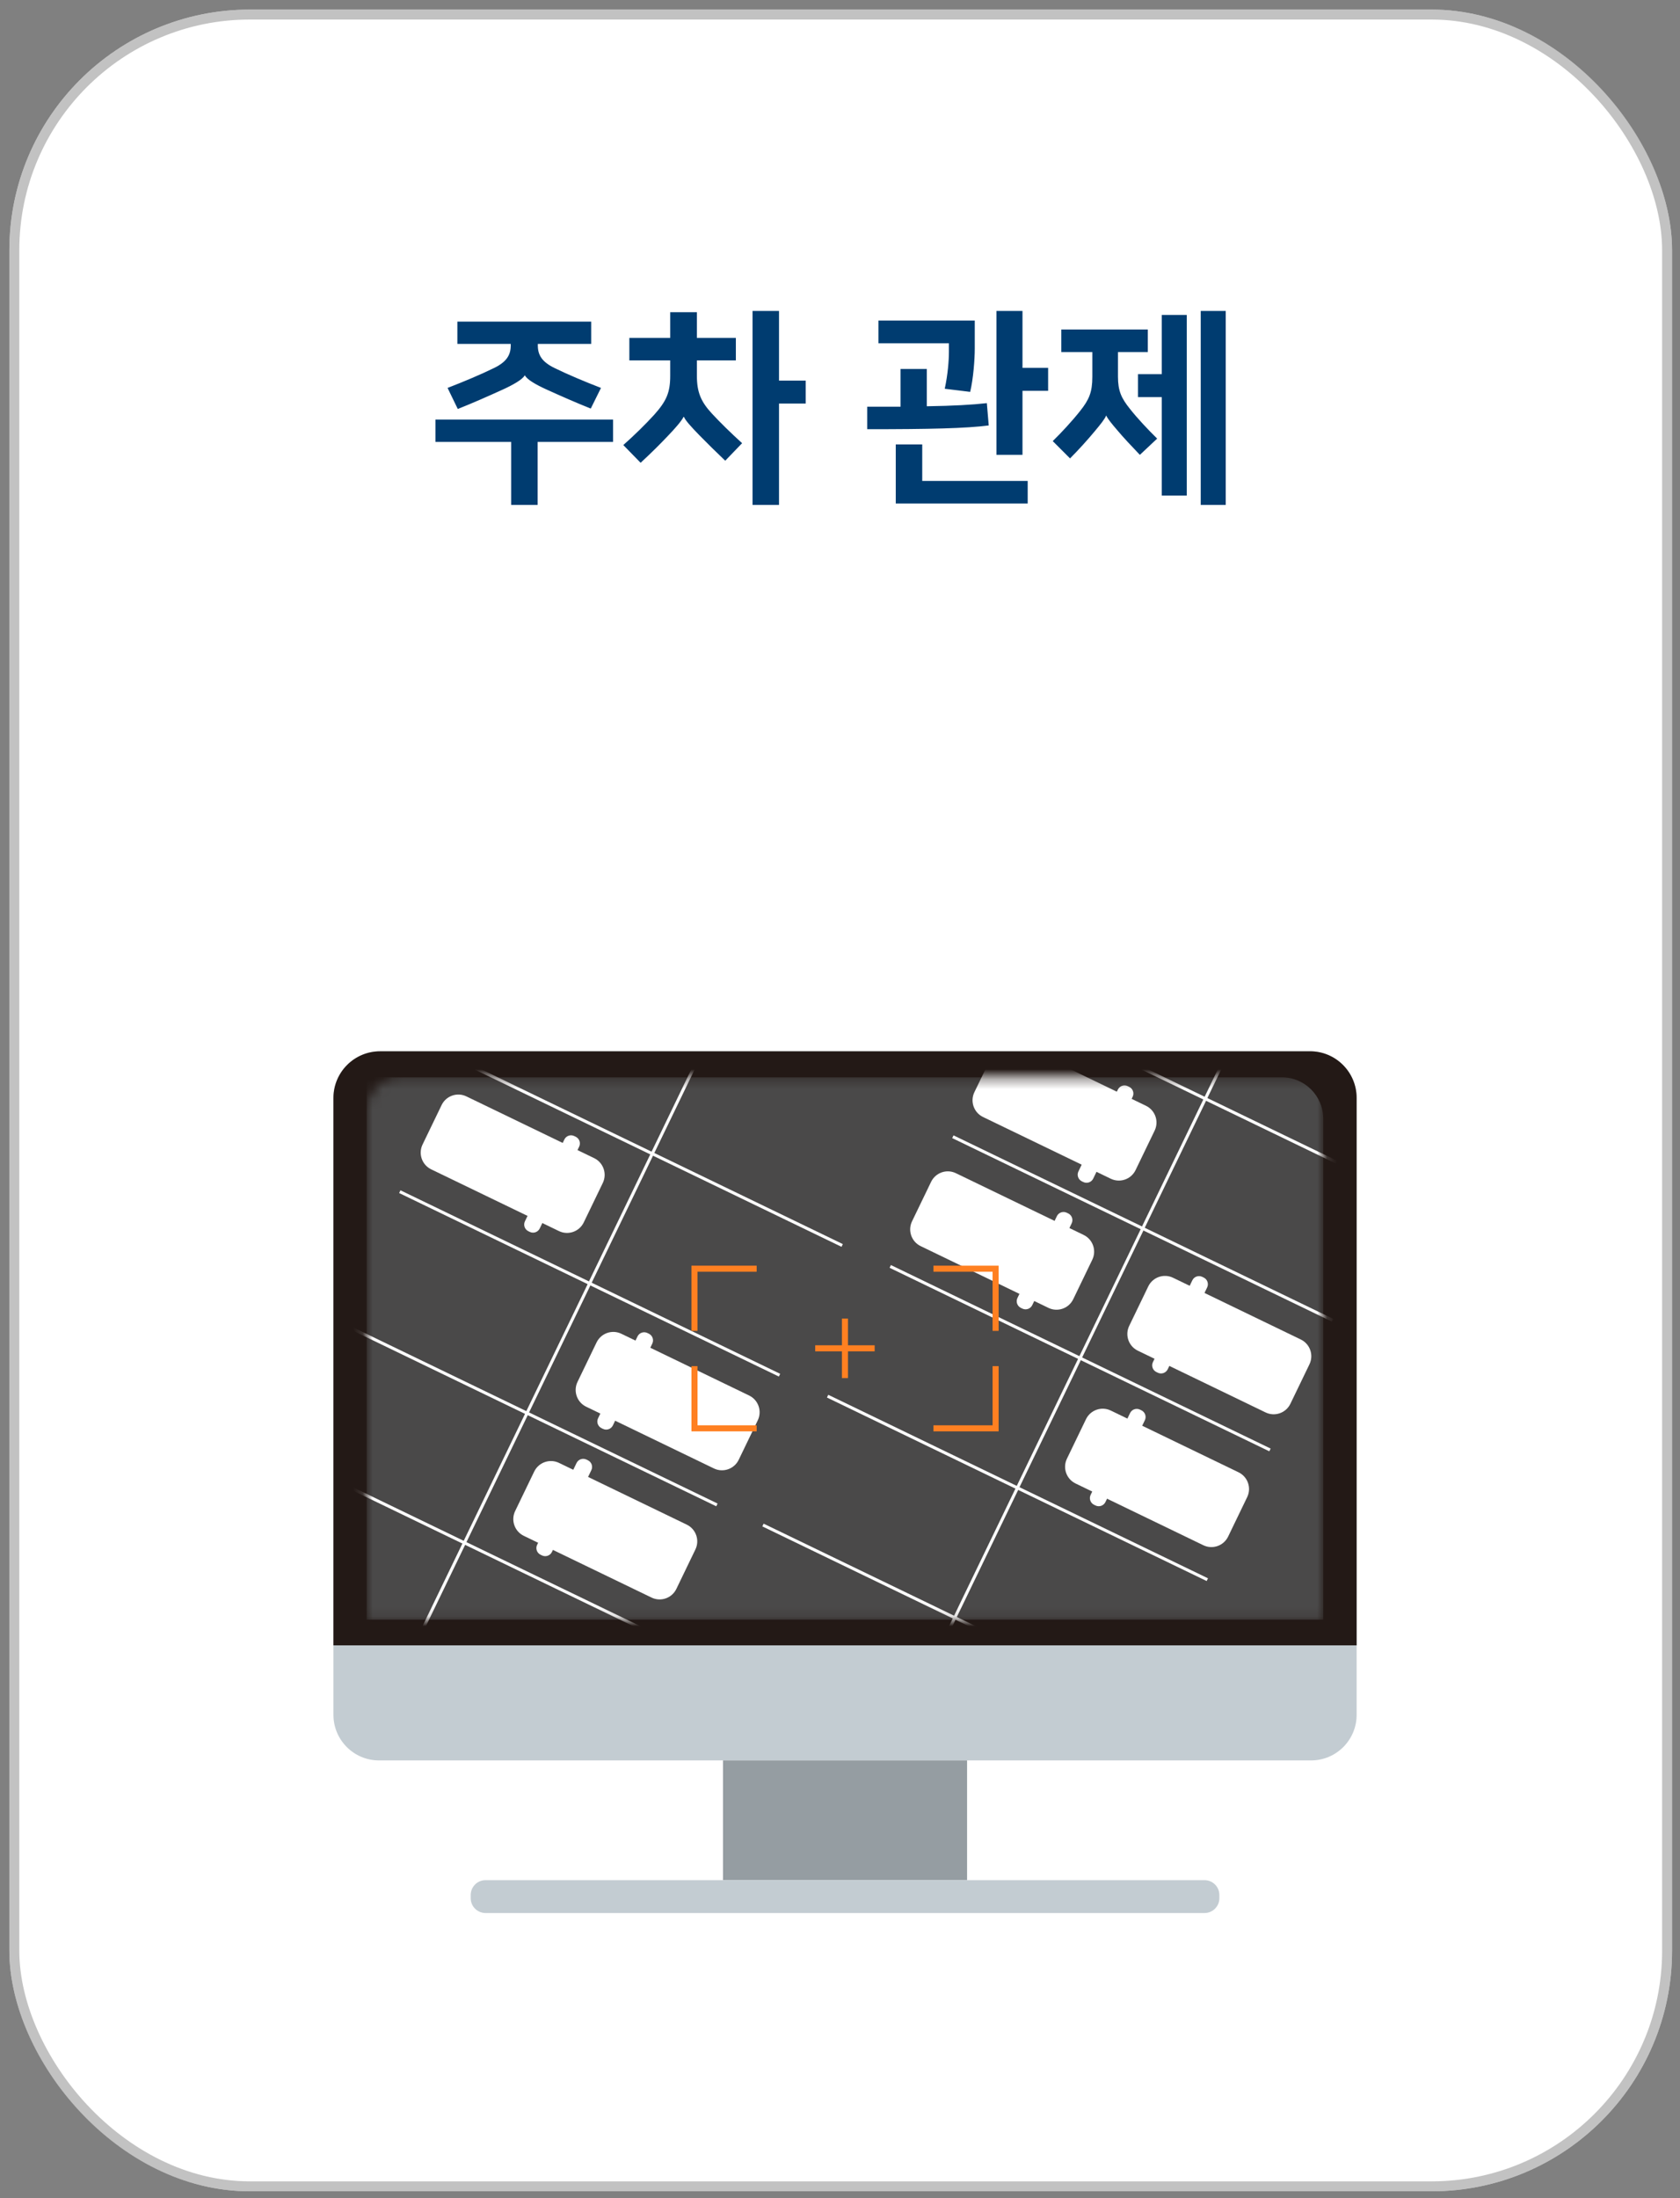
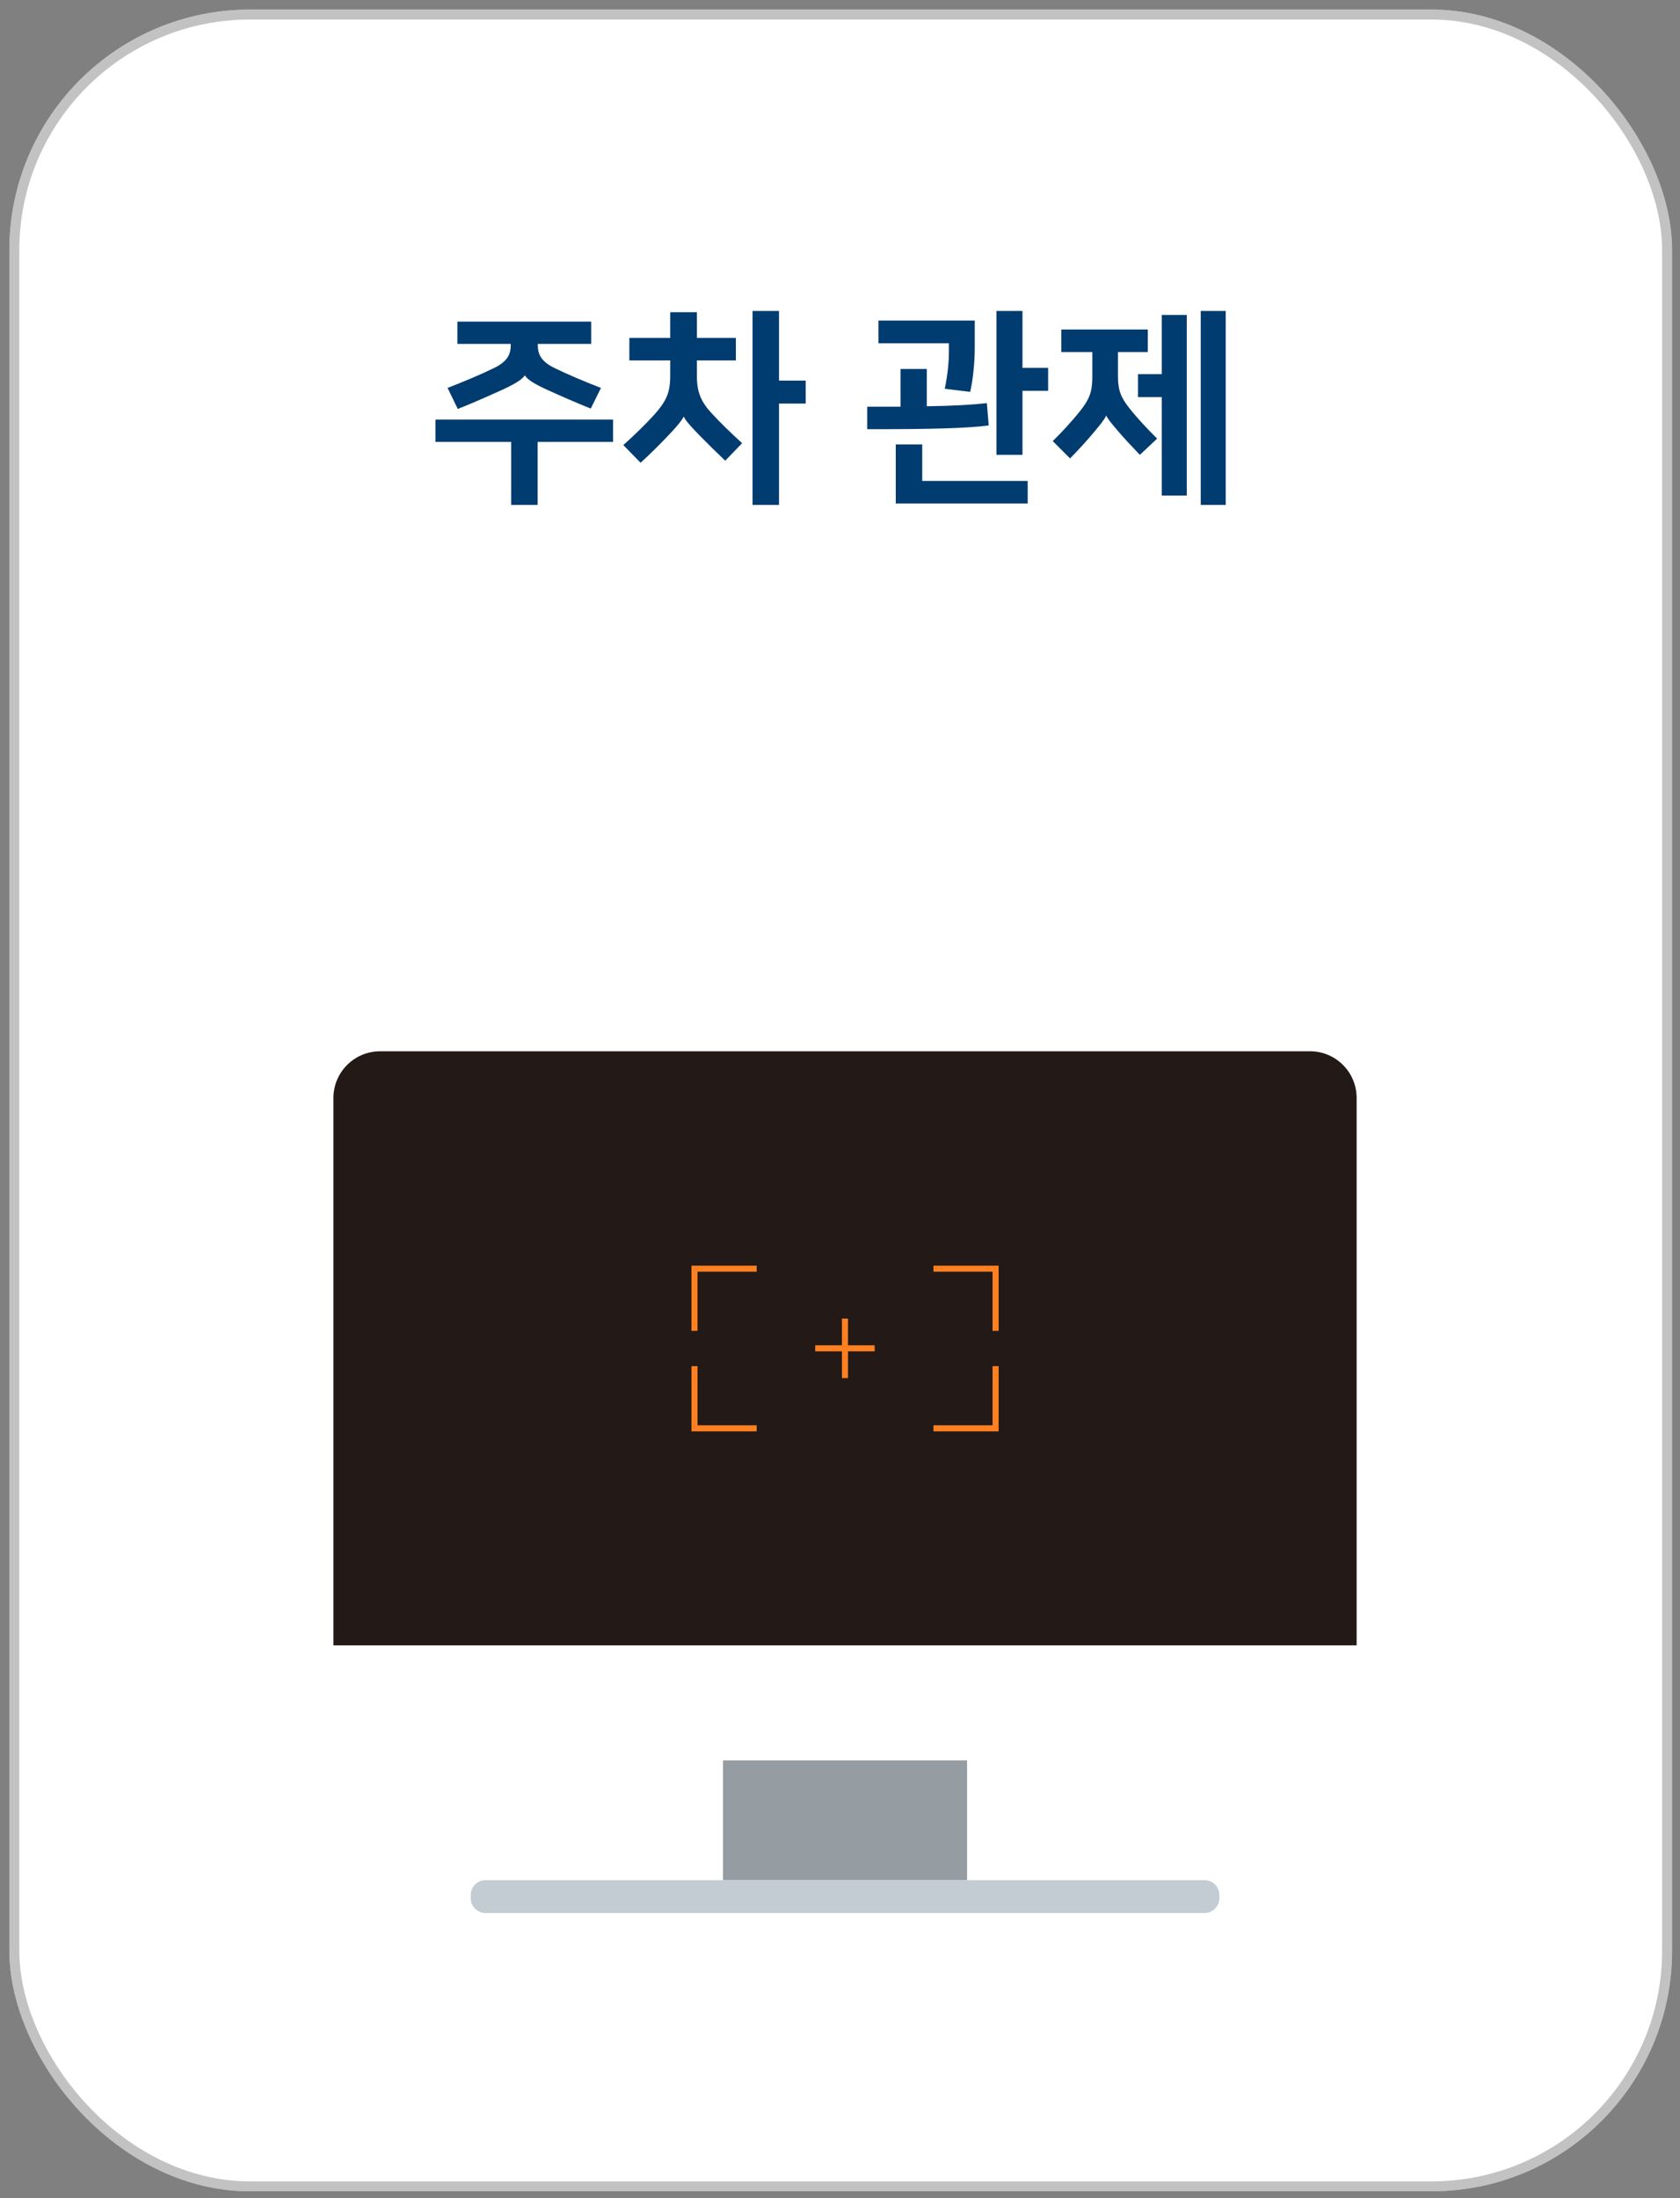
<svg xmlns="http://www.w3.org/2000/svg" width="169" height="221" viewBox="0 0 169 221" fill="none">
  <rect x="0" y="0" width="169" height="221" fill="#808080" stroke="none" />
  <rect x="0.942" y="0.965" width="167.259" height="219.346" rx="24.193" fill="white" />
  <rect x="1.442" y="1.465" width="166.259" height="218.346" rx="23.693" stroke="#999999" stroke-opacity="0.6" />
  <path d="M46.009 34.577V32.334H59.47V34.577H54.103V34.745C54.103 35.73 54.564 36.401 55.759 36.988C57.122 37.659 58.883 38.393 60.456 39.001L59.428 41.077C57.898 40.469 56.388 39.798 55.046 39.19C53.83 38.645 53.012 38.141 52.803 37.743H52.782C52.572 38.141 51.65 38.687 50.433 39.232C49.092 39.84 47.582 40.511 46.051 41.119L45.024 39.001C46.596 38.393 48.358 37.659 49.721 36.988C50.916 36.401 51.377 35.73 51.377 34.745V34.577H46.009ZM43.808 42.188H61.672V44.431H54.082V50.764H51.419V44.431H43.808V42.188ZM63.31 36.233V33.969H67.42V31.39H70.104V33.969H74.024V36.233H70.104V37.785C70.104 39.42 70.502 40.385 71.634 41.601C72.389 42.419 73.605 43.614 74.653 44.557L72.955 46.319C72.075 45.48 71.131 44.557 70.355 43.761C69.517 42.901 68.93 42.251 68.804 41.915H68.762C68.573 42.314 67.86 43.132 67.168 43.844C66.392 44.662 65.596 45.459 64.443 46.528L62.702 44.746C63.834 43.74 64.904 42.691 65.805 41.706C67.043 40.322 67.42 39.462 67.42 37.785V36.233H63.31ZM78.365 31.264V38.267H81.048V40.574H78.365V50.764H75.702V31.264H78.365ZM102.857 31.264V36.988H105.436V39.295H102.857V45.731H100.236V31.264H102.857ZM92.772 44.683V48.352H103.381V50.617H90.109V44.683H92.772ZM87.237 43.153V40.888H90.592V37.093H93.233V40.846C95.917 40.804 97.762 40.699 99.272 40.532L99.461 42.775C97.154 43.069 93.611 43.153 87.237 43.153ZM88.369 32.229H98.056V35.059C98.056 36.15 97.909 38.099 97.594 39.399L95.037 39.085C95.351 37.638 95.456 36.233 95.456 35.353V34.514H88.369V32.229ZM106.76 35.395V33.13H115.462V35.395H112.463V37.869C112.463 39.295 112.799 40.028 113.658 41.098C114.434 42.083 115.504 43.215 116.405 44.096L114.665 45.731C113.868 44.893 113.008 43.991 112.379 43.236C111.876 42.649 111.436 42.125 111.289 41.79H111.268C111.142 42.125 110.681 42.691 110.157 43.32C109.465 44.159 108.501 45.228 107.641 46.088L105.901 44.348C106.76 43.509 107.851 42.335 108.647 41.328C109.549 40.196 109.884 39.441 109.884 37.89V35.395H106.76ZM116.866 49.82V39.924H114.476V37.617H116.866V31.663H119.382V49.82H116.866ZM123.303 31.264V50.764H120.787V31.264H123.303Z" fill="#003C70" />
  <g clip-path="url(#clip0_215_21305)">
-     <path d="M38.233 105.693H131.78C134.372 105.693 136.471 107.796 136.471 110.384V172.405C136.471 174.937 134.418 176.991 131.886 176.991H38.127C35.595 176.991 33.542 174.937 33.542 172.405V110.387C33.542 107.796 35.645 105.696 38.233 105.696V105.693Z" fill="#C3CCD2" />
    <path d="M38.233 105.693H131.78C134.372 105.693 136.471 107.796 136.471 110.384V165.423H33.542V110.387C33.542 107.796 35.645 105.696 38.233 105.696V105.693Z" fill="#231916" />
    <path d="M97.284 176.991H72.73V189.03H97.284V176.991Z" fill="#959DA2" />
    <path d="M121.17 189.03H48.843C48.019 189.03 47.351 189.698 47.351 190.522V190.842C47.351 191.666 48.019 192.334 48.843 192.334H121.17C121.994 192.334 122.663 191.666 122.663 190.842V190.522C122.663 189.698 121.994 189.03 121.17 189.03Z" fill="#C3CCD2" />
    <mask id="mask0_215_21305" style="mask-type:luminance" maskUnits="userSpaceOnUse" x="36" y="108" width="98" height="55">
-       <path d="M40.269 108.31H133.11V162.845H36.882V111.694C36.882 109.826 38.4 108.307 40.269 108.307V108.31Z" fill="white" />
-     </mask>
+       </mask>
    <g mask="url(#mask0_215_21305)">
      <path d="M36.882 108.311H128.947C131.245 108.311 133.113 110.176 133.113 112.477V162.845H36.882V108.311Z" fill="#4A4949" />
      <path d="M70.688 105.495L41.648 165.615" stroke="white" stroke-width="0.305" stroke-miterlimit="10" />
      <path d="M27.621 145.891L65.818 164.341" stroke="white" stroke-width="0.305" stroke-miterlimit="10" />
      <path d="M33.919 132.852L72.117 151.302" stroke="white" stroke-width="0.305" stroke-miterlimit="10" />
      <path d="M40.218 119.809L78.415 138.259" stroke="white" stroke-width="0.305" stroke-miterlimit="10" />
      <path d="M46.52 106.766L84.717 125.216" stroke="white" stroke-width="0.305" stroke-miterlimit="10" />
      <path d="M59.769 116.438L46.919 110.232C45.99 109.783 44.873 110.172 44.424 111.101L42.507 115.07C42.058 115.999 42.448 117.116 43.377 117.565L56.227 123.771C57.157 124.22 58.274 123.831 58.722 122.902L60.639 118.933C61.088 118.004 60.698 116.887 59.769 116.438Z" fill="white" />
      <path d="M75.358 140.302L62.507 134.096C61.578 133.647 60.461 134.037 60.012 134.966L58.095 138.934C57.647 139.863 58.036 140.98 58.965 141.429L71.816 147.636C72.745 148.085 73.862 147.695 74.311 146.766L76.228 142.798C76.676 141.868 76.287 140.751 75.358 140.302Z" fill="white" />
      <path d="M69.085 153.285L56.234 147.078C55.305 146.63 54.188 147.019 53.739 147.948L51.822 151.917C51.374 152.846 51.763 153.963 52.692 154.412L65.543 160.618C66.472 161.067 67.589 160.678 68.038 159.749L69.954 155.78C70.403 154.851 70.014 153.734 69.085 153.285Z" fill="white" />
      <path d="M57.913 114.287L57.767 114.217C57.396 114.038 56.95 114.194 56.771 114.565L52.805 122.79C52.626 123.161 52.782 123.607 53.153 123.786L53.299 123.856C53.67 124.035 54.116 123.879 54.295 123.508L58.261 115.283C58.439 114.912 58.284 114.466 57.913 114.287Z" fill="white" />
      <path d="M65.27 134.088L65.125 134.018C64.754 133.839 64.308 133.995 64.129 134.366L60.163 142.591C59.984 142.962 60.14 143.408 60.511 143.587L60.657 143.657C61.028 143.836 61.474 143.681 61.653 143.309L65.618 135.084C65.797 134.713 65.641 134.267 65.27 134.088Z" fill="white" />
      <path d="M59.138 146.813L58.992 146.743C58.621 146.564 58.175 146.72 57.996 147.091L54.031 155.316C53.852 155.687 54.008 156.133 54.379 156.312L54.525 156.382C54.896 156.561 55.342 156.405 55.521 156.034L59.486 147.809C59.665 147.438 59.509 146.992 59.138 146.813Z" fill="white" />
-       <path d="M90.47 174.191L126.323 99.972" stroke="white" stroke-width="0.305" stroke-miterlimit="10" />
      <path d="M140.349 119.693L102.152 101.243" stroke="white" stroke-width="0.305" stroke-miterlimit="10" />
      <path d="M134.051 132.736L95.853 114.286" stroke="white" stroke-width="0.305" stroke-miterlimit="10" />
      <path d="M127.753 145.775L89.555 127.325" stroke="white" stroke-width="0.305" stroke-miterlimit="10" />
      <path d="M121.451 158.818L83.253 140.368" stroke="white" stroke-width="0.305" stroke-miterlimit="10" />
      <path d="M114.95 171.775L76.753 153.325" stroke="white" stroke-width="0.305" stroke-miterlimit="10" />
      <path d="M108.199 149.149L121.049 155.356C121.978 155.805 123.095 155.415 123.544 154.486L125.461 150.518C125.91 149.589 125.52 148.472 124.591 148.023L111.74 141.816C110.811 141.367 109.694 141.757 109.245 142.686L107.329 146.654C106.88 147.584 107.269 148.701 108.199 149.149Z" fill="white" />
      <path d="M92.616 125.285L105.466 131.492C106.396 131.941 107.513 131.551 107.962 130.622L109.878 126.654C110.327 125.724 109.938 124.607 109.008 124.158L96.158 117.952C95.229 117.503 94.112 117.893 93.663 118.822L91.746 122.79C91.297 123.719 91.687 124.836 92.616 125.285Z" fill="white" />
      <path d="M98.888 112.302L111.739 118.509C112.668 118.957 113.785 118.568 114.234 117.639L116.151 113.67C116.599 112.741 116.21 111.624 115.281 111.175L102.43 104.969C101.501 104.52 100.384 104.909 99.935 105.839L98.019 109.807C97.57 110.736 97.959 111.853 98.888 112.302Z" fill="white" />
      <path d="M110.06 151.29L110.206 151.361C110.577 151.54 111.023 151.384 111.202 151.013L115.167 142.788C115.346 142.417 115.191 141.971 114.819 141.792L114.674 141.721C114.303 141.543 113.857 141.698 113.678 142.07L109.712 150.294C109.533 150.666 109.689 151.111 110.06 151.29Z" fill="white" />
      <path d="M114.462 135.798L127.312 142.005C128.241 142.454 129.358 142.064 129.807 141.135L131.724 137.167C132.173 136.237 131.783 135.12 130.854 134.671L118.004 128.465C117.074 128.016 115.957 128.405 115.509 129.335L113.592 133.303C113.143 134.232 113.533 135.349 114.462 135.798Z" fill="white" />
      <path d="M116.326 137.942L116.472 138.012C116.843 138.191 117.289 138.036 117.468 137.664L121.433 129.439C121.612 129.068 121.456 128.622 121.085 128.443L120.939 128.373C120.568 128.194 120.122 128.35 119.943 128.721L115.978 136.946C115.799 137.317 115.955 137.763 116.326 137.942Z" fill="white" />
      <path d="M102.698 131.495L102.844 131.565C103.215 131.744 103.661 131.588 103.84 131.217L107.805 122.992C107.984 122.621 107.828 122.175 107.457 121.996L107.311 121.926C106.94 121.747 106.494 121.903 106.315 122.274L102.35 130.499C102.171 130.87 102.327 131.316 102.698 131.495Z" fill="white" />
-       <path d="M108.832 118.771L108.978 118.841C109.349 119.02 109.795 118.864 109.974 118.493L113.939 110.268C114.118 109.897 113.962 109.451 113.591 109.272L113.446 109.202C113.074 109.023 112.629 109.178 112.45 109.55L108.484 117.775C108.305 118.146 108.461 118.592 108.832 118.771Z" fill="white" />
    </g>
    <path d="M69.861 133.805V127.553H76.117" stroke="#FF8021" stroke-width="0.609" stroke-miterlimit="10" />
    <path d="M76.118 143.603H69.862V137.351" stroke="#FF8021" stroke-width="0.609" stroke-miterlimit="10" />
    <path d="M100.153 137.351V143.603H93.9" stroke="#FF8021" stroke-width="0.609" stroke-miterlimit="10" />
    <path d="M93.9 127.553H100.153V133.805" stroke="#FF8021" stroke-width="0.609" stroke-miterlimit="10" />
    <path d="M82.006 135.558H87.987" stroke="#FF8021" stroke-width="0.609" stroke-miterlimit="10" />
    <path d="M84.997 132.567V138.549" stroke="#FF8021" stroke-width="0.609" stroke-miterlimit="10" />
  </g>
  <defs>
    <clipPath id="clip0_215_21305">
      <rect width="112.866" height="92.435" fill="white" transform="translate(27.554 99.903)" />
    </clipPath>
  </defs>
</svg>